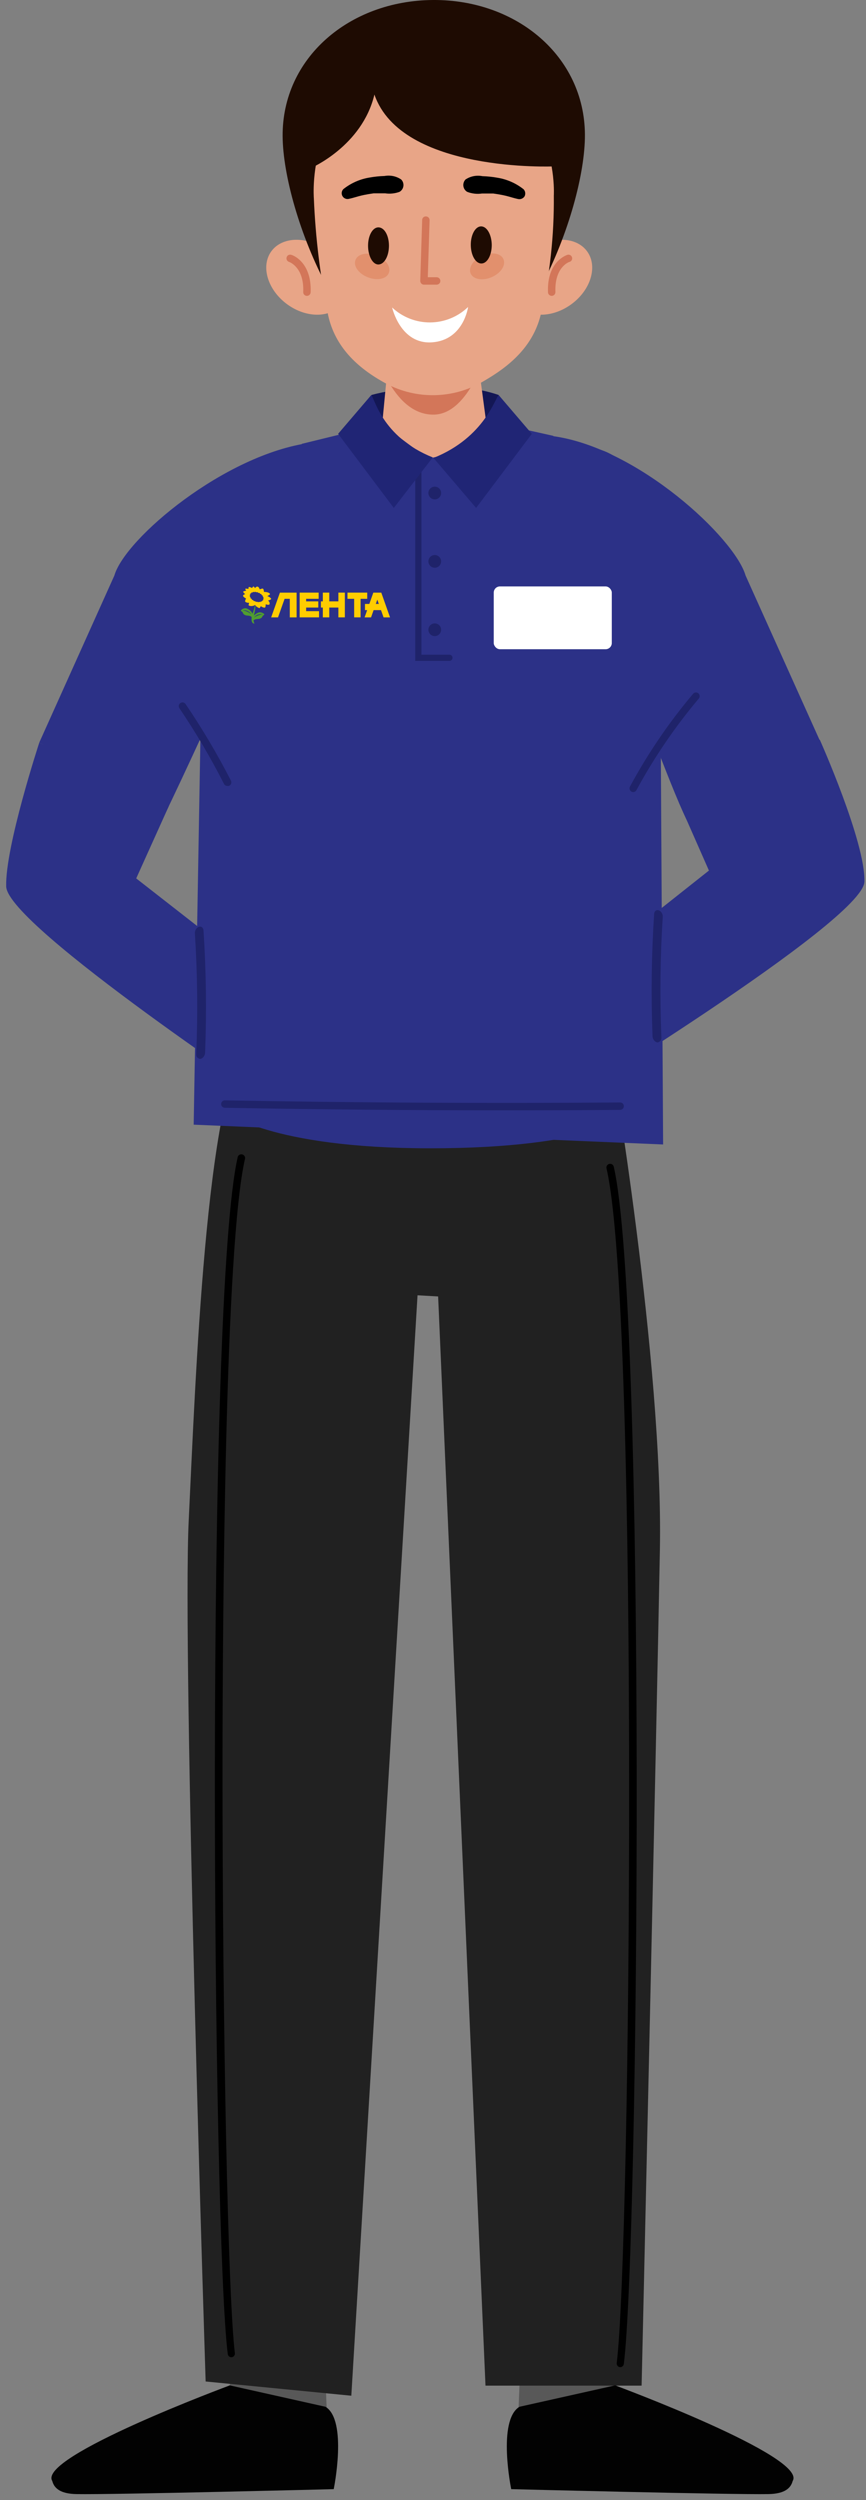
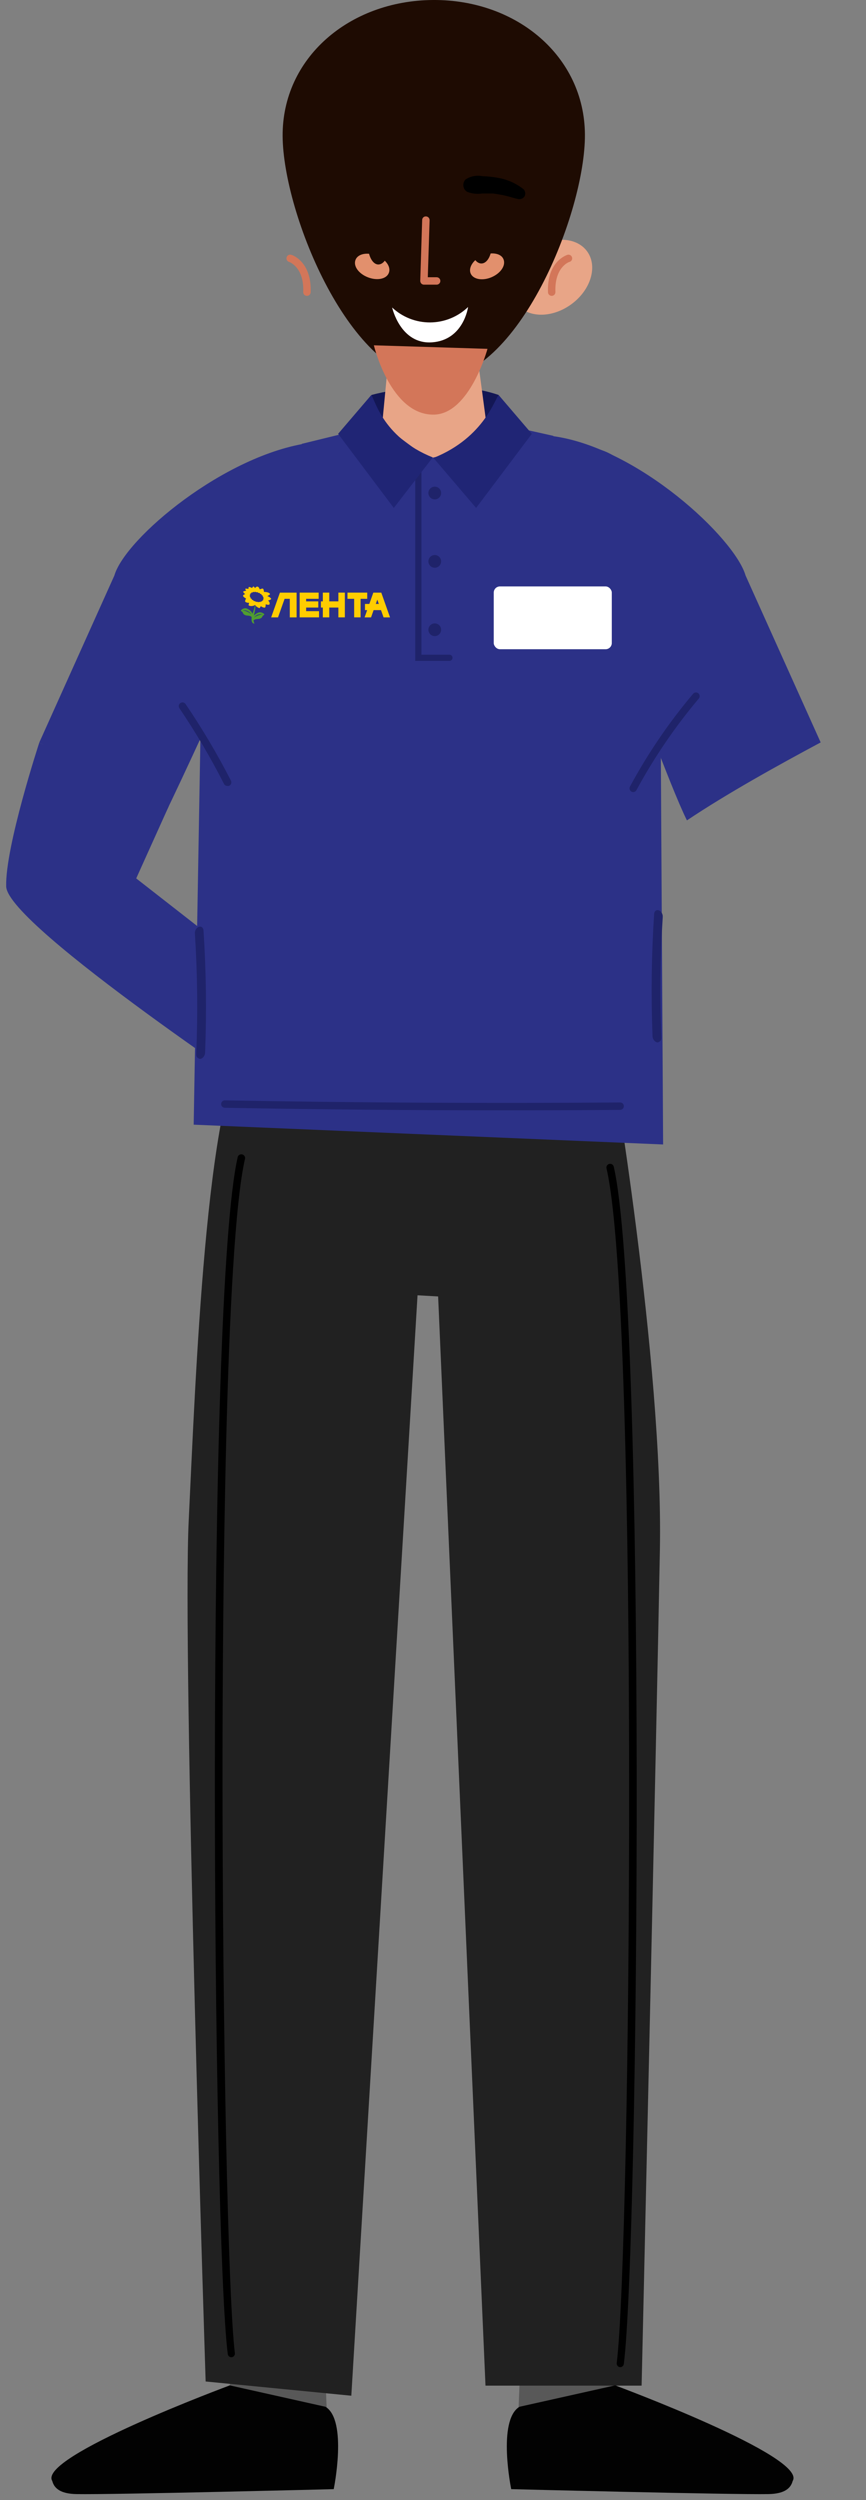
<svg xmlns="http://www.w3.org/2000/svg" width="140" height="404" viewBox="0 0 140 404" fill="none">
  <rect x="0" y="0" width="140" height="404" fill="#808080" stroke="none" />
  <path d="M80.611 63.825C73.375 61.334 63.879 62.786 60.056 63.823C59.772 66.106 59.229 70.413 59.098 70.728C58.967 71.042 61.992 73.83 63.522 75.184C66.963 75.173 73.91 75.158 74.172 75.184C74.434 75.21 78.978 72.595 81.217 71.285L80.611 63.825Z" fill="#131755" />
  <path d="M99.48 385.449L99.74 362.819L84.83 364.419L83.83 389.179C90.632 391.683 97.779 393.12 105.02 393.439C114.73 393.709 115.14 392.109 115.14 392.109L99.48 385.449Z" fill="#585858" />
  <path d="M37.17 385.449L36.9 362.819L51.81 364.419L52.81 389.179C46.005 391.682 38.854 393.119 31.61 393.439C21.9 393.709 21.49 392.109 21.49 392.109L37.17 385.449Z" fill="#585858" />
  <path d="M1 143.25C0.82 136.86 6.35 120 6.35 120L27.291 130.261L22.02 141.946L57 169.24C57 169.24 46 184.91 46.45 179.61C46.49 179.61 1.19 149.63 1 143.25Z" fill="#2C3187" />
-   <path d="M139.743 142.479C139.933 136.089 132.53 119.53 132.53 119.53L109.745 129.639L114.608 140.676L78.541 169.239C78.541 169.239 89.541 184.909 89.091 179.609C89.091 179.609 139.563 148.859 139.743 142.479Z" fill="#2C3187" />
  <path d="M98.68 170C98.68 170 107.24 219.89 106.68 250.42C106.12 280.95 103.726 385.504 103.726 385.504H78.486L70.83 209.5L67.5 209.31L56.796 387.134L33.246 384.834C33.246 384.834 29.44 267.62 30.51 245.65C31.58 223.68 33.27 176.19 40.1 168.43L98.68 170Z" fill="#212121" />
-   <path d="M36.371 179.609C36.371 179.609 43.501 185.559 69.601 185.559C95.701 185.559 102.411 180.149 102.411 180.149L36.371 179.609Z" fill="#2C3187" />
  <path d="M71.77 67.76L45.431 73C37.831 74.51 31.25 82 32.92 89.51L31.311 181.74L107.201 184.94L106.671 94.4C108.451 86.76 104.001 74 96.32 72.5L71.77 67.76Z" fill="#2C3187" />
  <path d="M50 71.489L71.1 66.149L90.75 70.789L90.31 71.179C78.21 81.999 62 82.109 50 71.489Z" fill="#E8A587" />
  <path d="M83.44 49C85.2 51.41 89.2 51.48 92.37 49.16C95.54 46.84 96.67 43 94.9 40.6C93.13 38.2 89.14 38.12 85.97 40.43C82.8 42.74 81.67 46.59 83.44 49Z" fill="#E8A587" />
  <path d="M89.191 47.809C89.037 47.81 88.889 47.751 88.777 47.645C88.665 47.538 88.599 47.393 88.591 47.239C88.391 42.239 91.591 41.239 91.721 41.179C91.872 41.132 92.036 41.147 92.176 41.22C92.317 41.293 92.423 41.419 92.471 41.569C92.496 41.644 92.505 41.723 92.499 41.802C92.493 41.88 92.471 41.957 92.434 42.027C92.398 42.097 92.348 42.159 92.287 42.209C92.227 42.259 92.156 42.297 92.081 42.319C91.971 42.319 89.631 43.19 89.791 47.19C89.794 47.268 89.781 47.347 89.753 47.421C89.725 47.495 89.683 47.562 89.629 47.62C89.576 47.677 89.511 47.724 89.439 47.756C89.367 47.789 89.29 47.807 89.211 47.809H89.191Z" fill="#D37659" />
-   <path d="M55.34 49C53.571 51.41 49.571 51.48 46.41 49.16C43.251 46.84 42.111 43 43.87 40.6C45.63 38.2 49.641 38.12 52.8 40.43C55.961 42.74 57.1 46.59 55.34 49Z" fill="#E8A587" />
  <path d="M49.591 47.81C49.512 47.807 49.435 47.789 49.364 47.757C49.293 47.724 49.229 47.677 49.175 47.62C49.122 47.562 49.081 47.494 49.055 47.42C49.028 47.346 49.017 47.268 49.021 47.19C49.181 43.19 46.821 42.35 46.721 42.32C46.572 42.27 46.448 42.163 46.377 42.023C46.306 41.882 46.293 41.72 46.341 41.57C46.362 41.495 46.399 41.425 46.448 41.364C46.497 41.304 46.558 41.254 46.627 41.217C46.697 41.181 46.772 41.159 46.85 41.152C46.928 41.146 47.007 41.155 47.081 41.18C47.221 41.18 50.411 42.27 50.221 47.24C50.217 47.319 50.197 47.396 50.164 47.467C50.13 47.539 50.082 47.603 50.024 47.656C49.965 47.709 49.897 47.749 49.823 47.776C49.748 47.802 49.669 47.814 49.591 47.81V47.81Z" fill="#D37659" />
  <path d="M94.56 21.71C94.65 34.31 83.77 61.3 70.28 61.39C56.79 61.48 45.77 34.64 45.69 22C45.61 9.36 56.47 0.09 70 -0C83.53 -0.09 94.47 9.11 94.56 21.71Z" fill="#1E0B02" />
  <path d="M77.39 59.17C77.39 59.17 74.39 62.01 71.54 62.72C68.69 63.43 66 61.33 66 61.3L62.71 58.87L61.51 71.44L61.88 71.83C66.67 76.91 73.53 76.94 78.29 71.89L78.99 71.15L77.39 59.17Z" fill="#E8A587" />
  <path d="M60.44 55.8C60.44 55.8 63.15 67.16 70.189 67C75.969 66.85 78.809 56.37 78.809 56.37L60.44 55.8Z" fill="#D37659" />
-   <path d="M89.531 31.619C89.594 38.029 88.899 44.423 87.46 50.669C86.391 55.289 83.281 58.549 78.85 61.199L78.04 61.679C75.683 63.052 73.014 63.801 70.287 63.857C67.559 63.913 64.863 63.274 62.45 61.999V61.999C57.581 59.389 54.16 55.909 53.06 50.999C51.779 44.762 51.003 38.431 50.74 32.069C50.74 32.069 49.001 11.299 69.9 11.429C90.8 11.559 89.531 31.619 89.531 31.619Z" fill="#E8A587" />
  <path d="M68.54 46C68.459 46.002 68.38 45.986 68.306 45.955C68.232 45.924 68.165 45.878 68.109 45.82C67.999 45.7 67.938 45.543 67.939 45.38L68.249 35.55C68.249 35.471 68.266 35.392 68.297 35.319C68.329 35.245 68.375 35.18 68.433 35.125C68.491 35.071 68.56 35.029 68.635 35.002C68.71 34.976 68.79 34.965 68.87 34.97C68.948 34.973 69.026 34.991 69.098 35.023C69.169 35.056 69.234 35.102 69.288 35.16C69.342 35.218 69.384 35.285 69.412 35.359C69.439 35.433 69.452 35.511 69.45 35.59L69.159 44.8H70.59C70.749 44.8 70.901 44.863 71.014 44.976C71.126 45.088 71.189 45.241 71.189 45.4C71.189 45.559 71.126 45.712 71.014 45.824C70.901 45.937 70.749 46 70.59 46H68.54V46Z" fill="#D37659" />
  <path d="M75.671 49.609C74.025 51.195 71.832 52.088 69.547 52.103C67.261 52.118 65.057 51.254 63.391 49.689C63.391 49.689 64.731 55.689 69.851 55.319C74.971 54.949 75.671 49.609 75.671 49.609Z" fill="white" />
  <path d="M50.24 27.169C50.24 27.169 58.54 23.629 60.53 15.279C64.9 27.969 89.53 26.889 89.53 26.889C86.67 2.399 50.68 4.189 50.24 27.169Z" fill="#1E0B02" />
-   <path d="M64.851 28.999C64.061 28.469 63.096 28.268 62.161 28.439C61.352 28.462 60.547 28.546 59.751 28.689C58.2 28.938 56.74 29.582 55.511 30.559C55.365 30.706 55.272 30.896 55.246 31.101C55.22 31.306 55.261 31.514 55.365 31.692C55.469 31.871 55.628 32.011 55.819 32.09C56.01 32.169 56.221 32.183 56.421 32.129C57.101 31.989 57.741 31.759 58.421 31.599C59.101 31.439 59.731 31.339 60.421 31.239H60.701H61.251C61.571 31.239 61.904 31.239 62.251 31.239C63.038 31.357 63.843 31.275 64.591 30.999C64.76 30.902 64.904 30.767 65.012 30.604C65.12 30.442 65.189 30.257 65.215 30.064C65.24 29.87 65.22 29.674 65.157 29.489C65.094 29.304 64.989 29.137 64.851 28.999V28.999Z" fill="black" />
  <path d="M75.261 29C76.068 28.468 77.053 28.277 78.001 28.47C78.809 28.493 79.615 28.576 80.411 28.72C81.961 28.969 83.421 29.613 84.651 30.59C84.79 30.742 84.879 30.932 84.906 31.136C84.933 31.34 84.896 31.548 84.801 31.73C84.689 31.902 84.528 32.035 84.338 32.112C84.149 32.189 83.94 32.206 83.741 32.16C83.071 32.02 82.421 31.79 81.741 31.63C81.061 31.47 80.431 31.37 79.741 31.27H79.471H78.921C78.601 31.27 78.271 31.27 77.921 31.27C77.111 31.389 76.284 31.296 75.521 31C75.355 30.9 75.214 30.764 75.108 30.601C75.002 30.439 74.934 30.255 74.909 30.063C74.884 29.871 74.903 29.675 74.964 29.491C75.025 29.307 75.126 29.14 75.261 29V29Z" fill="black" />
  <path d="M62.861 44.099C62.48 45.099 60.961 45.389 59.471 44.809C57.98 44.229 57.09 42.999 57.471 41.999C57.85 40.999 59.37 40.709 60.861 41.289C62.35 41.869 63.251 43.119 62.861 44.099Z" fill="#E2906D" />
  <path d="M81.39 41.88C81.81 42.88 80.96 44.14 79.5 44.78C78.04 45.42 76.5 45.16 76.09 44.2C75.68 43.24 76.52 41.94 77.98 41.3C79.44 40.66 81 40.92 81.39 41.88Z" fill="#E2906D" />
  <path d="M62.88 39.689C62.88 41.369 62.15 42.689 61.21 42.739C60.27 42.789 59.51 41.389 59.5 39.739C59.49 38.089 60.23 36.739 61.17 36.739C62.11 36.739 62.87 37.999 62.88 39.689Z" fill="#1E0B02" />
  <path d="M79.499 39.58C79.499 41.26 78.76 42.58 77.82 42.58C76.879 42.58 76.12 41.24 76.109 39.58C76.1 37.92 76.85 36.58 77.779 36.58C78.71 36.58 79.48 37.91 79.499 39.58Z" fill="#1E0B02" />
  <path d="M100.451 105.82C101.771 108.82 108.221 126.87 111.051 132.57C117.541 128.22 125.781 123.66 132.671 119.97L120.531 93C118.801 87 103.211 72.34 89.361 70.47L94.921 93L100.201 105.39C100.294 105.527 100.378 105.671 100.451 105.82Z" fill="#2C3187" />
  <path d="M38.57 105.82C37.25 108.82 29.28 126.29 26.45 131.99C19.96 127.64 13.23 123.66 6.35 119.99L18.49 93C20.22 87 36.37 73.4 50.21 71.54L44.1 93L38.82 105.39C38.727 105.528 38.643 105.671 38.57 105.82V105.82Z" fill="#2C3187" />
  <path d="M112.511 112.5C108.629 117.108 105.228 122.1 102.361 127.4Z" fill="#71B3B3" />
  <path d="M102.36 128C102.257 127.996 102.157 127.967 102.068 127.914C101.98 127.861 101.907 127.787 101.855 127.698C101.803 127.609 101.774 127.509 101.772 127.406C101.769 127.303 101.792 127.201 101.84 127.11C104.719 121.773 108.141 116.746 112.05 112.11C112.101 112.049 112.163 111.999 112.234 111.963C112.304 111.926 112.381 111.904 112.46 111.898C112.539 111.891 112.619 111.9 112.694 111.925C112.77 111.949 112.84 111.988 112.9 112.04C112.96 112.09 113.01 112.152 113.046 112.221C113.083 112.291 113.105 112.367 113.111 112.445C113.118 112.523 113.109 112.602 113.084 112.677C113.06 112.751 113.021 112.82 112.97 112.88C109.115 117.458 105.738 122.417 102.89 127.68C102.839 127.776 102.763 127.857 102.669 127.913C102.576 127.97 102.469 128 102.36 128V128Z" fill="#1F236A" />
  <path d="M36.74 127C36.63 127.001 36.521 126.971 36.427 126.912C36.333 126.854 36.258 126.77 36.21 126.67C34.062 122.448 31.654 118.364 29 114.44C28.956 114.374 28.926 114.3 28.91 114.223C28.895 114.145 28.895 114.066 28.91 113.988C28.925 113.911 28.956 113.837 28.999 113.771C29.043 113.705 29.1 113.649 29.165 113.605C29.231 113.561 29.305 113.53 29.382 113.515C29.46 113.499 29.539 113.499 29.617 113.514C29.695 113.53 29.768 113.56 29.834 113.604C29.9 113.648 29.956 113.704 30 113.77C32.699 117.745 35.151 121.883 37.34 126.16C37.378 126.237 37.398 126.32 37.401 126.406C37.404 126.491 37.389 126.576 37.357 126.655C37.325 126.735 37.277 126.806 37.215 126.866C37.154 126.925 37.081 126.971 37 127C36.914 127.016 36.826 127.016 36.74 127Z" fill="#1F236A" />
  <path d="M32.069 171.003C31.957 170.957 31.865 170.869 31.804 170.75C31.743 170.631 31.716 170.486 31.725 170.331C31.992 163.742 31.918 157.224 31.505 150.815C31.498 150.708 31.509 150.596 31.538 150.485C31.567 150.374 31.613 150.267 31.674 150.17C31.734 150.073 31.807 149.987 31.889 149.918C31.971 149.849 32.06 149.797 32.152 149.767C32.243 149.736 32.335 149.727 32.422 149.74C32.509 149.752 32.59 149.787 32.659 149.841C32.728 149.895 32.785 149.968 32.826 150.055C32.867 150.142 32.891 150.242 32.898 150.349C33.328 156.847 33.414 163.455 33.157 170.137C33.151 170.256 33.123 170.377 33.077 170.493C33.031 170.609 32.967 170.716 32.889 170.809C32.811 170.901 32.721 170.976 32.625 171.029C32.529 171.082 32.429 171.111 32.331 171.116C32.235 171.1 32.147 171.062 32.069 171.003Z" fill="#1F236A" />
  <path d="M106.579 168.337C106.692 168.291 106.784 168.203 106.844 168.084C106.905 167.965 106.933 167.82 106.923 167.665C106.656 161.076 106.73 154.558 107.144 148.149C107.15 148.042 107.139 147.93 107.11 147.819C107.081 147.708 107.035 147.601 106.975 147.504C106.915 147.407 106.842 147.321 106.76 147.252C106.678 147.183 106.588 147.131 106.497 147.101C106.405 147.07 106.313 147.061 106.226 147.074C106.139 147.086 106.059 147.121 105.99 147.175C105.92 147.229 105.864 147.302 105.823 147.389C105.782 147.476 105.757 147.576 105.751 147.683C105.321 154.181 105.234 160.789 105.491 167.471C105.498 167.59 105.525 167.711 105.571 167.827C105.617 167.943 105.682 168.05 105.76 168.143C105.837 168.235 105.927 168.31 106.023 168.363C106.12 168.416 106.22 168.445 106.317 168.45C106.413 168.434 106.502 168.396 106.579 168.337Z" fill="#1F236A" />
  <path d="M81.24 179.42C66.24 179.42 51.24 179.28 36.35 179.01C36.191 179.01 36.038 178.946 35.926 178.834C35.813 178.721 35.75 178.569 35.75 178.41C35.75 178.25 35.813 178.098 35.926 177.985C36.038 177.873 36.191 177.81 36.35 177.81C57.56 178.2 79.06 178.31 100.25 178.15C100.328 178.148 100.406 178.163 100.479 178.192C100.552 178.221 100.618 178.264 100.674 178.319C100.73 178.374 100.774 178.439 100.804 178.511C100.834 178.584 100.85 178.661 100.85 178.74C100.851 178.818 100.837 178.897 100.808 178.97C100.779 179.043 100.736 179.11 100.681 179.167C100.627 179.223 100.561 179.269 100.489 179.3C100.417 179.331 100.339 179.348 100.26 179.35C94 179.4 87.6 179.42 81.24 179.42Z" fill="#1F236A" />
  <path d="M37.41 380.919C37.265 380.918 37.126 380.865 37.018 380.769C36.909 380.674 36.839 380.542 36.82 380.399C34.38 360.999 33.17 209.779 38.44 186.929C38.491 186.79 38.591 186.673 38.721 186.602C38.852 186.531 39.004 186.511 39.149 186.544C39.294 186.577 39.421 186.662 39.508 186.782C39.595 186.903 39.635 187.051 39.62 187.199C36.37 201.199 35.99 260.599 35.97 285.479C35.97 328.589 36.86 371.099 37.97 380.249C37.989 380.407 37.946 380.566 37.848 380.692C37.751 380.817 37.607 380.899 37.45 380.919H37.41Z" fill="black" />
  <path d="M100.291 382.52H100.221C100.062 382.497 99.918 382.414 99.821 382.286C99.724 382.159 99.681 381.999 99.701 381.84C100.851 372.7 101.761 330.19 101.701 287.07C101.701 262.2 101.301 202.84 98.05 188.8C98.015 188.645 98.042 188.482 98.126 188.347C98.211 188.212 98.345 188.116 98.501 188.08C98.656 188.044 98.819 188.071 98.954 188.156C99.089 188.24 99.185 188.375 99.221 188.53C104.501 211.38 103.291 362.63 100.851 381.99C100.834 382.13 100.769 382.26 100.667 382.357C100.565 382.454 100.431 382.511 100.291 382.52V382.52Z" fill="black" />
  <path d="M37.152 385.463C37.152 385.463 6 397 8.45 400.91C8.75 402.08 9.75 402.98 12.35 403.03C18.13 403.14 53.95 402.23 53.95 402.23C53.95 402.23 56.23 391.13 52.62 388.92L37.152 385.463Z" fill="#020202" />
  <path d="M99.442 385.463C99.442 385.463 130.594 397 128.144 400.91C127.844 402.08 126.844 402.98 124.244 403.03C118.464 403.14 82.644 402.23 82.644 402.23C82.644 402.23 80.364 391.13 83.974 388.92L99.442 385.463Z" fill="#020202" />
  <path d="M48.762 71.729L61.721 68.553L69.184 74.102L75.001 72.947L78.761 68.035L89.452 70.433L93.081 79.18L83.232 86.696L58.222 82.808L48.762 71.729Z" fill="#2C3187" />
  <path d="M59.368 95.763H56.176V96.764H57.254V99.763H58.294V96.764H59.368V95.763Z" fill="#FFCD00" />
  <path d="M54.703 97.177H53.232V95.763H52.188V97.177H51.881V98.178H52.188V99.763H53.232V98.178H54.703V99.763H55.749V95.763H54.703V97.177H54.703Z" fill="#FFCD00" />
  <path d="M49.49 98.178H51.455V97.177H49.49V96.764H51.513V95.763H48.445V99.763H51.575V98.761H49.49V98.178Z" fill="#FFCD00" />
  <path d="M43.838 99.764H44.945L46.009 96.765H46.848V99.764H47.95V95.769H45.252L43.838 99.764Z" fill="#FFCD00" />
  <path d="M61.64 95.769H60.351L59.708 97.592H59.004V98.588H59.358L58.941 99.764H59.986L60.398 98.588H61.592L62.009 99.764H63.053L61.64 95.769ZM60.753 97.592L60.997 96.898L61.242 97.592H60.753Z" fill="#FFCD00" />
  <path d="M43.226 96.337C43.183 96.328 43.648 96.112 43.648 96.02C43.653 95.813 43.183 95.643 42.694 95.653C42.651 95.653 42.684 95.427 42.579 95.212C42.498 95.083 42.478 95.056 41.984 95.239C41.927 95.051 41.687 94.463 41.232 95.028C41.155 94.941 41.103 94.821 40.959 94.762C40.916 94.789 40.825 94.89 40.739 95.023C40.633 94.964 40.417 94.831 40.221 94.854C40.187 94.877 40.182 94.991 40.163 95.166C40.125 95.175 39.857 95.083 39.646 95.138C39.636 95.171 39.732 95.373 39.799 95.464C39.65 95.455 39.382 95.538 39.31 95.602C39.315 95.639 39.32 95.758 39.641 96.002C39.459 96.052 39.296 96.199 39.291 96.236C39.258 96.438 39.674 96.654 39.78 96.714C39.674 96.893 39.598 97.141 39.646 97.237C39.857 97.398 40.101 97.425 40.283 97.407C40.264 97.453 40.254 97.494 40.254 97.517C40.254 97.526 40.249 97.531 40.249 97.54C40.245 97.586 40.216 97.664 40.202 97.692C40.182 97.733 40.182 97.752 40.182 97.775C40.192 97.862 40.417 97.935 40.585 97.935C40.619 97.935 40.71 97.935 40.753 97.931C40.959 97.898 41.084 97.857 41.165 97.802C41.194 97.784 41.213 97.765 41.232 97.752C41.304 97.88 41.486 98.101 41.941 98.28C42.009 98.239 42.162 97.972 42.167 97.944C42.219 98.004 42.564 98.234 42.842 98.183C42.967 98.087 42.948 97.646 42.948 97.646C42.948 97.646 43.216 97.743 43.408 97.724C43.465 97.719 43.547 97.715 43.576 97.637C43.59 97.609 43.605 97.472 43.571 97.357C43.532 97.21 43.341 97.044 43.341 97.04C43.341 97.035 43.666 96.999 43.839 96.792C43.863 96.686 43.504 96.415 43.226 96.337ZM42.55 97.021L42.378 97.058L42.359 97.195L42.162 97.186L42.081 97.301L41.88 97.246L41.745 97.324L41.558 97.227L41.386 97.264L41.232 97.14L41.031 97.126L40.926 96.98L40.724 96.92L40.681 96.773L40.494 96.676L40.513 96.539L40.36 96.41L40.441 96.295L40.341 96.148L40.475 96.07L40.432 95.919L40.604 95.882L40.623 95.744L40.82 95.753L40.901 95.638L41.102 95.694L41.237 95.616L41.424 95.712L41.601 95.675L41.754 95.799L41.951 95.813L42.056 95.956L42.258 96.015L42.301 96.162L42.488 96.259L42.468 96.396L42.622 96.525L42.545 96.64L42.646 96.787L42.516 96.865L42.55 97.021Z" fill="#FFCD00" />
  <path d="M42.671 99.194C42.067 98.716 41.588 99.07 41.473 99.13C41.276 99.249 41.142 99.364 41.046 99.474C41.104 99.203 41.195 98.817 41.219 98.675C41.252 98.482 41.339 97.945 41.219 97.885C41.185 97.876 41.18 97.871 41.171 97.982C41.171 97.982 41.156 98.198 40.974 98.716C40.902 98.955 40.854 99.075 40.811 99.19C40.754 98.987 40.591 98.74 40.207 98.487C40.092 98.423 39.613 98.032 39.009 98.56C38.956 98.615 38.904 98.703 39.038 98.781C39.172 98.859 39.215 98.905 39.249 99.001C39.282 99.098 39.426 99.428 39.915 99.465C40.413 99.502 40.514 99.57 40.596 99.635C40.596 99.635 40.644 99.676 40.687 99.699C40.687 99.708 40.682 99.722 40.682 99.731C40.682 99.731 40.61 100.337 40.773 100.572C40.955 100.829 41.142 100.755 41.142 100.755C41.142 100.755 41.017 100.576 40.984 100.241C41.032 100.218 41.089 100.172 41.089 100.172C41.194 100.094 41.271 100.053 41.77 100.016C42.259 99.984 42.402 99.68 42.436 99.598C42.469 99.511 42.513 99.469 42.642 99.396C42.776 99.327 42.724 99.245 42.671 99.194ZM39.196 98.652C39.982 98.514 40.423 98.951 40.6 99.267C39.949 98.638 39.196 98.652 39.196 98.652ZM41.065 99.832C41.247 99.548 41.607 99.166 42.469 99.272C42.469 99.272 41.468 99.387 41.065 99.832Z" fill="#509E2F" />
  <path d="M67.629 74.956V106.295H72.656" stroke="#1F236A" stroke-linecap="round" />
  <path d="M69.959 73.915C61.581 70.564 60.525 64.07 60.002 63.86L54.658 70.108L63.666 82.081L69.959 73.915Z" fill="#202575" />
  <path d="M70.079 74.001C78.456 70.65 80.11 64.07 80.633 63.86L85.977 70.108L76.968 82.081L70.079 74.001Z" fill="#202575" />
  <circle cx="70.284" cy="101.765" r="1.028" fill="#1F236A" />
  <circle cx="70.284" cy="90.717" r="1.028" fill="#1F236A" />
  <circle cx="70.284" cy="79.67" r="1.028" fill="#1F236A" />
  <rect x="79.82" y="94.762" width="19.084" height="10.15" rx="1" fill="white" />
</svg>